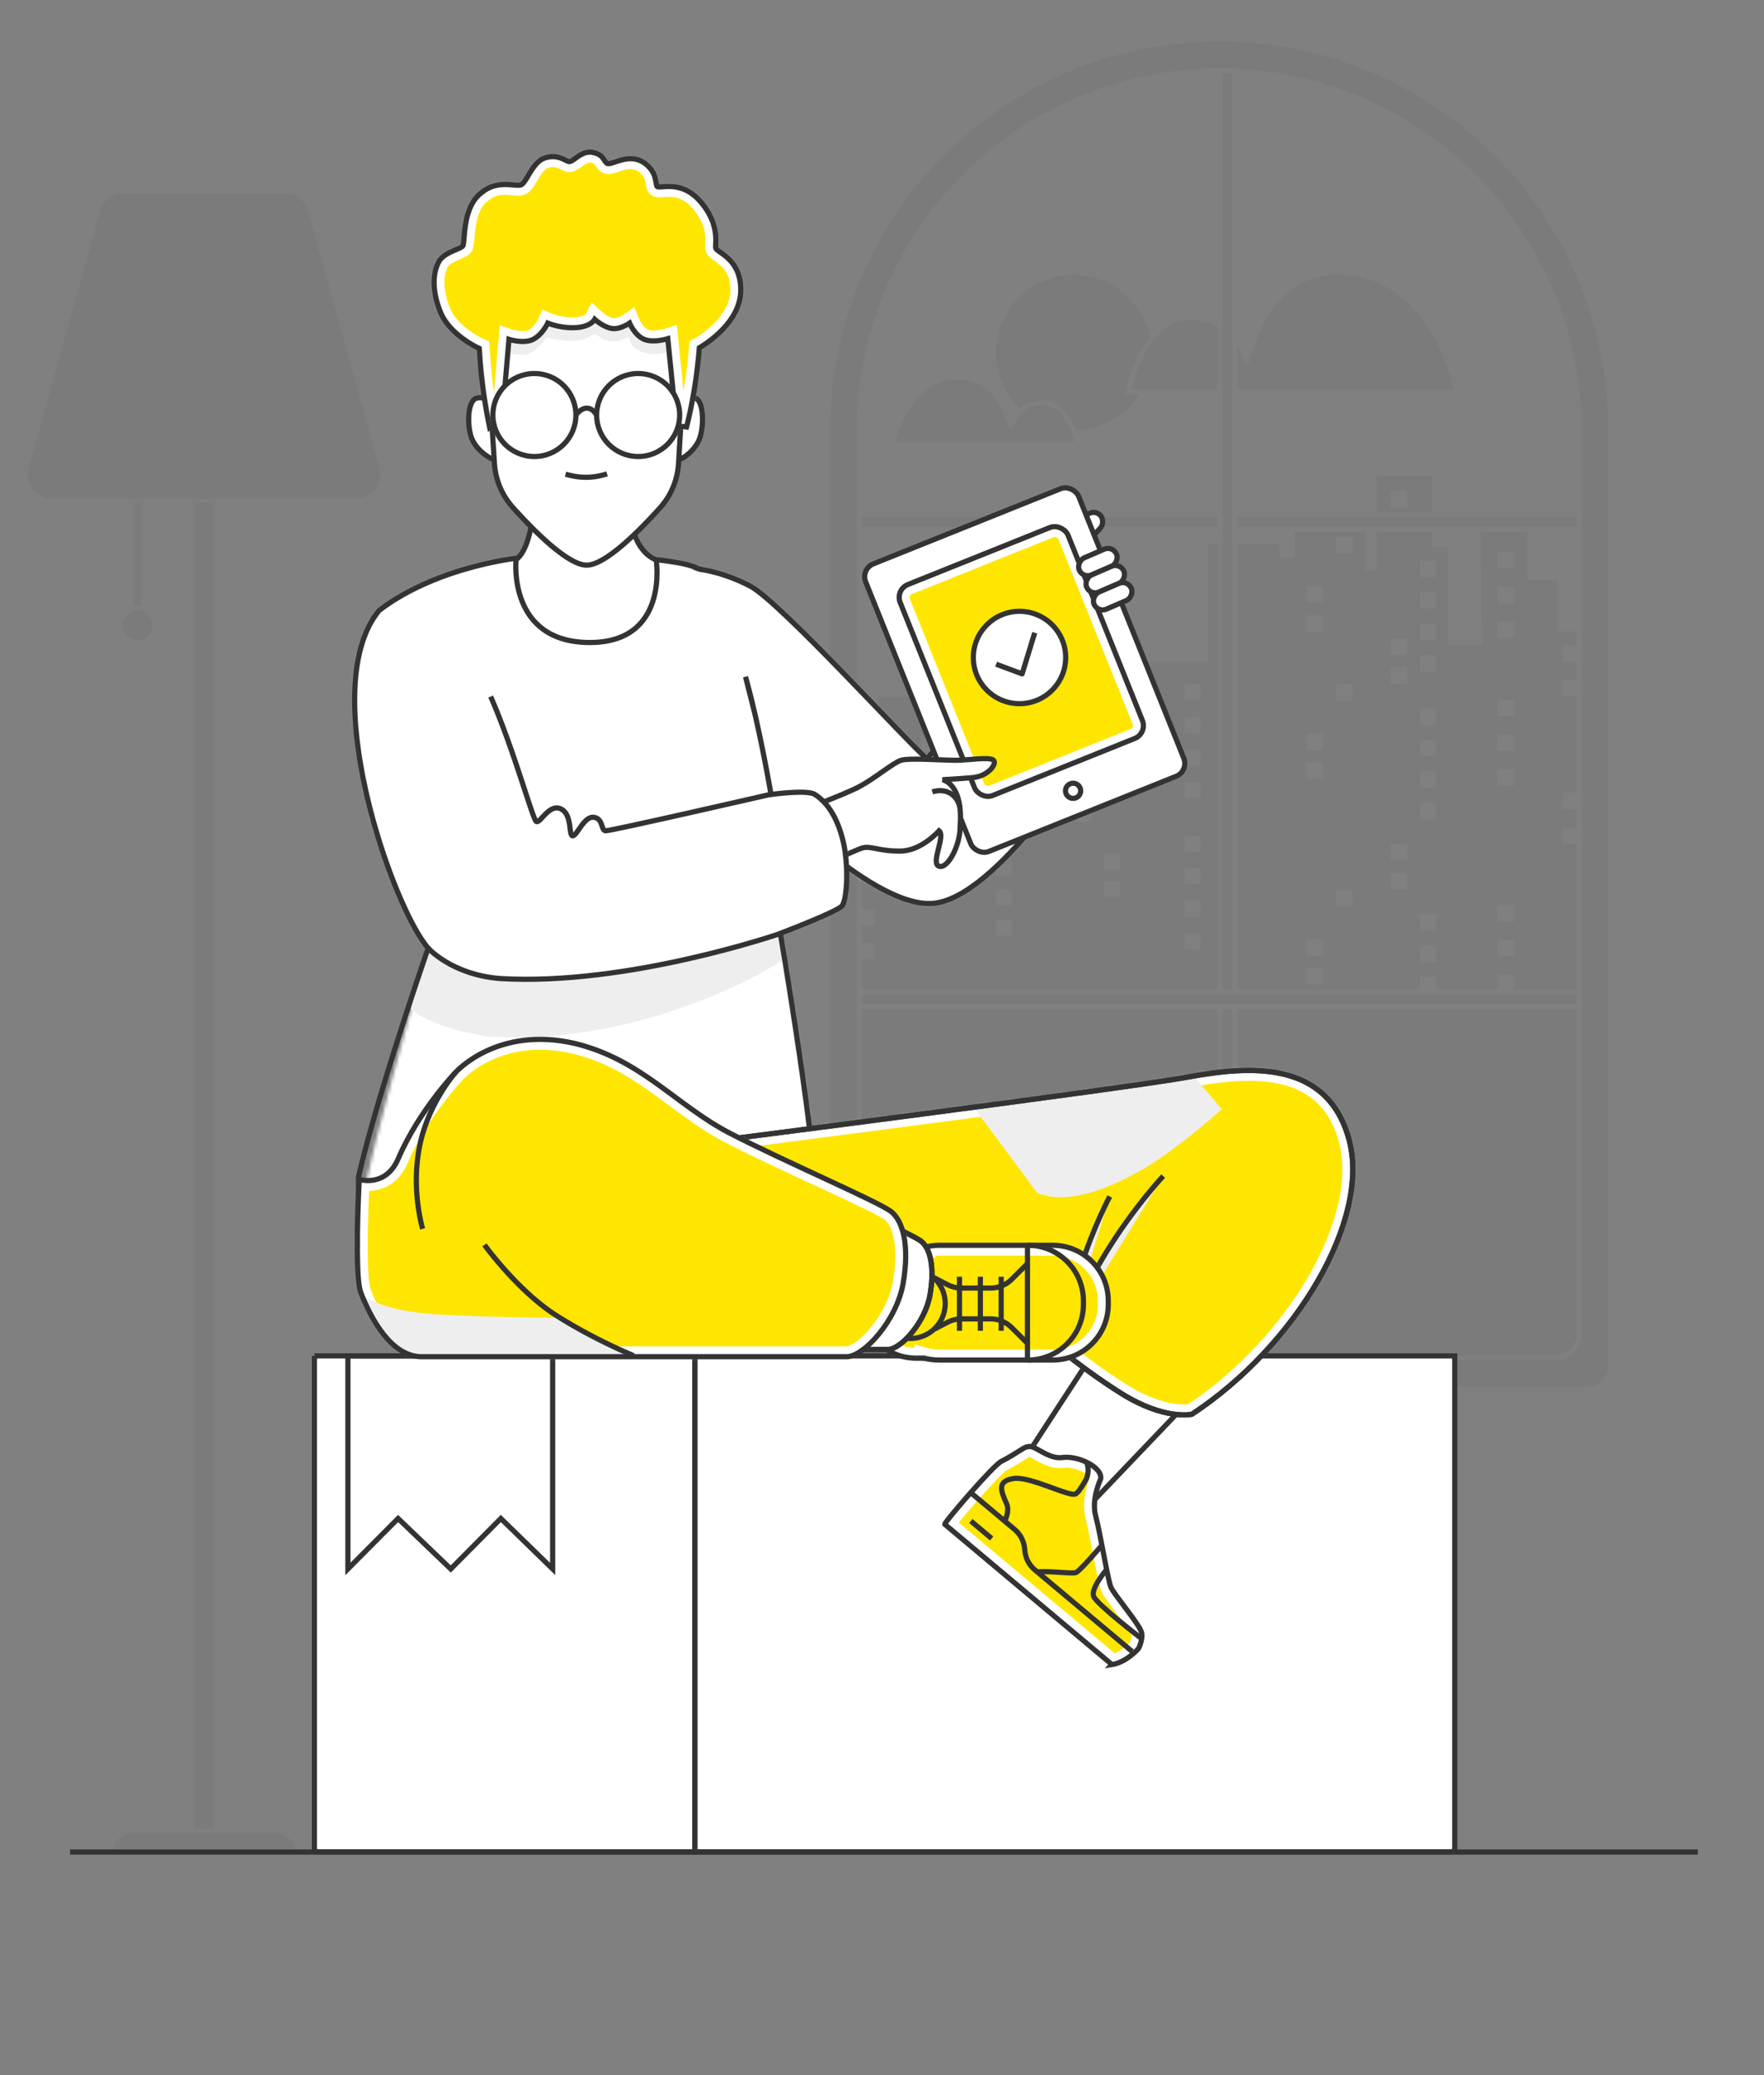
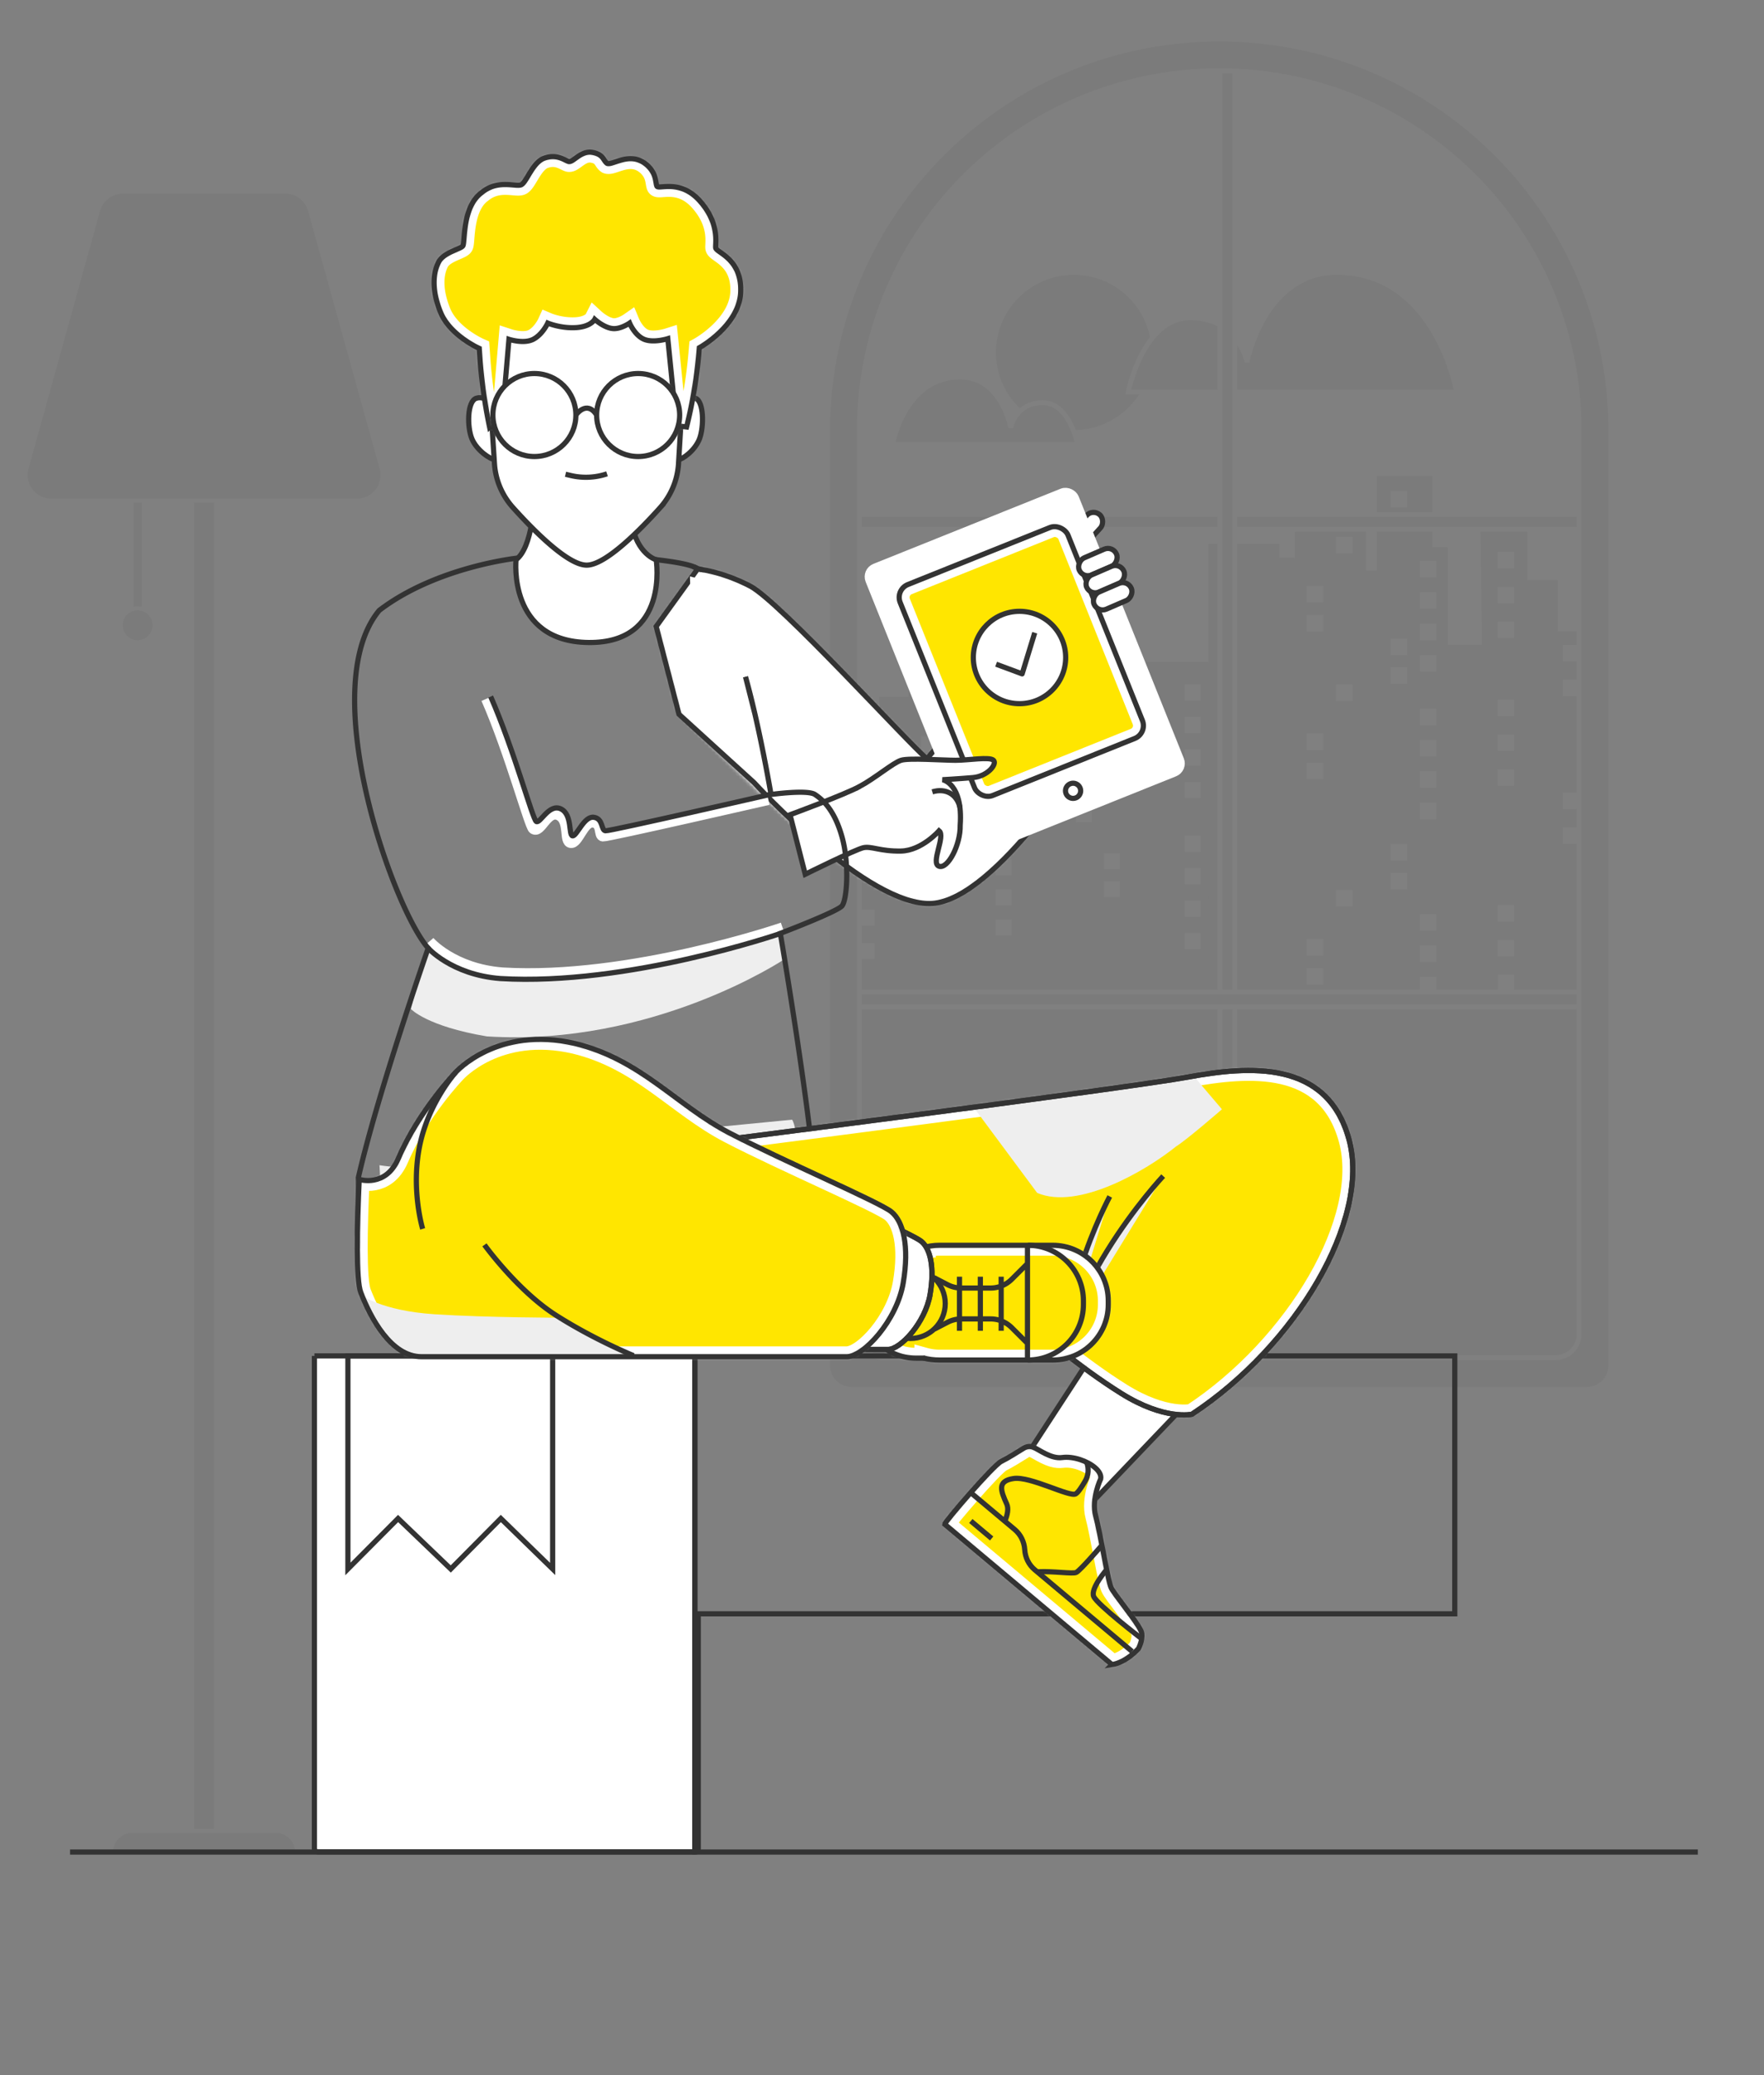
<svg xmlns="http://www.w3.org/2000/svg" width="510" height="600" fill="none">
  <rect width="100%" height="100%" fill="#808080" stroke="none" />
  <g clip-path="url(#a)">
    <path d="M61.929 145.336h-5.82v383.449h5.82V145.336ZM38.34 529.949a5.651 5.651 0 0 0-5.617 5.05H85.27a5.652 5.652 0 0 0-5.617-5.05H38.34Zm.281-354.492a5.199 5.199 0 0 1 1.169-.125c.405 0 .794.047 1.168.125v-30.121h-2.337v30.121Zm71.119-39.941L89.071 61.011C88.253 58.059 85.534 56 82.465 56h-46.93c-3.07 0-5.788 2.059-6.606 5.011L8.253 135.516a6.755 6.755 0 0 0 1.153 5.959 6.822 6.822 0 0 0 5.453 2.696h88.282a6.797 6.797 0 0 0 5.453-2.696 6.753 6.753 0 0 0 1.153-5.959h-.007Zm-74.26 45.271a4.306 4.306 0 0 0 4.309 4.296 4.307 4.307 0 0 0 4.308-4.296 4.307 4.307 0 0 0-4.308-4.297 4.307 4.307 0 0 0-4.309 4.297Zm313.873 10.628h-18.031v3.793h-4.292v-7.587l-19.633-7.597v18.751h-3.07v-26.224h-15.341v19.753h-4.292v27.038h-9.466l.408-32.071h-12.934v14.219h-8.471v14.134h-5.079v3.708h3.724v4.617h-3.724v5.033h3.724v4.616h-3.724v29.441h3.724v4.617h-3.724v5.033h3.724v4.616h-3.724v8.808h100.126l.075-94.708v.01Zm-78.436 69.789h-4.605v-4.617h4.605v4.617Zm0-9.65h-4.605v-4.617h4.605v4.617Zm0-9.649h-4.605v-4.617h4.605v4.617Zm0-24.408h-4.605v-4.617h4.605v4.617Zm0-9.65h-4.605v-4.616h4.605v4.616Zm0-9.649h-4.605v-4.617h4.605v4.617Zm21.537 72.258h-4.605v-4.617h4.605v4.617Zm0-8.675h-4.605v-4.617h4.605v4.617Zm0-8.675h-4.605v-4.617h4.605v4.617Zm0-8.676h-4.605v-4.616h4.605v4.616Zm0-17.671h-4.605v-4.617h4.605v4.617Zm0-8.676h-4.605v-4.616h4.605v4.616Zm0-8.675h-4.605v-4.616h4.605v4.616Zm0-8.675h-4.605v-4.617h4.605v4.617Zm8.083 32.269h-4.605v-4.616h4.605v4.616Zm0-7.937h-4.605v-4.616h4.605v4.616Zm0-35.769h-4.605v-4.617h4.605v4.617Zm0-7.938h-4.605v-4.616h4.605v4.616Zm18.628 21.655h4.605v4.617h-4.605v-4.617Zm-3.515 34.738h-4.605v-4.616h4.605v4.616Zm0-43.706h-4.605v-4.617h4.605v4.617Zm3.515 52.675h4.605v4.617h-4.605v-4.617Zm4.605 12.677h-4.605v-4.617h4.605v4.617Zm0-43.707h-4.605v-4.617h4.605v4.617Zm23.376 58.768h-4.605v-4.693h4.605v4.693Zm0-9.385h-4.605v-4.692h4.605v4.692Zm0-9.385h-4.605v-4.692h4.605v4.692Zm0-9.384h-4.605v-4.693h4.605v4.693Zm0-15.544h-4.605v-4.692h4.605v4.692Zm0-9.384h-4.605v-4.693h4.605v4.693Zm0-9.385h-4.605v-4.692h4.605v4.692Zm-4.605-9.385v-4.692h4.605v4.692h-4.605Zm6.739 89.203H249.164v93.894c0 3.386 2.767 6.149 6.159 6.149h93.872v-4.522l.075-95.521h.01Z" fill="#000" fill-opacity=".04" />
    <path d="m349.277 291.809-.086 95.521v4.522h2.824V291.809h-2.738Zm64.824-154.223h-16.023v10.491h16.023v-10.491Zm-12.072 9.158v-4.816h4.814v4.816h-4.814Zm-44.318 145.065v100.033h91.976c3.393 0 6.159-2.762 6.159-6.149v-93.884h-98.135Zm-8.329-134.536-.029 34.143-.076 94.707h2.739v-128.85h-2.634Zm101.009 10.53h-8.831v-14.039h-13.502l.417 32.676h-9.883v-28.23h-4.482v-4.446h-16.023v11.201h-3.202v-11.201H374.38v7.473h-4.482v-3.964h-12.175v128.841h52.767v-3.727h4.814v3.727h17.681v-4.323h4.813v4.323h18.07v-42.08h-4.046v-4.815h4.046v-5.26h-4.046v-4.815h4.046V201.33h-4.046v-4.815h4.046v-5.26h-4.046v-4.815h4.046v-3.87h-5.449v-14.758l-.028-.009Zm-67.815 116.911h-4.813v-4.816h4.813v4.816Zm0-8.42h-4.813v-4.815h4.813v4.815Zm0-50.982h-4.813v-4.815h4.813v4.815Zm0-8.419h-4.813v-4.816h4.813v4.816Zm0-34.285h-4.813v-4.815h4.813v4.815Zm0-8.419h-4.813v-4.816h4.813v4.816Zm8.481 87.924h-4.814v-4.815h4.814v4.815Zm0-59.402h-4.814v-4.815h4.814v4.815Zm0-42.713h-4.814v-4.815h4.814v4.815Zm15.786 97.148h-4.814v-4.815h4.814v4.815Zm0-8.287h-4.814v-4.815h4.814v4.815Zm0-51.114h-4.814v-4.815h4.814v4.815Zm0-8.287h-4.814v-4.816h4.814v4.816Zm8.442 88.7h-4.813v-4.816h4.813v4.816Zm0-9.063h-4.813v-4.816h4.813v4.816Zm0-32.213h-4.813v-4.815h4.813v4.815Zm0-9.063h-4.813v-4.815h4.813v4.815Zm0-9.063h-4.813v-4.815h4.813v4.815Zm0-9.063h-4.813v-4.815h4.813v4.815Zm0-15.524h-4.813v-4.816h4.813v4.816Zm0-9.063h-4.813v-4.816h4.813v4.816Zm0-9.063h-4.813v-4.816h4.813v4.816Zm0-9.063h-4.813v-4.816h4.813v4.816Zm22.494 109.57h-4.813v-4.816h4.813v4.816Zm0-10.076h-4.813v-4.815h4.813v4.815Zm0-39.251h-4.813v-4.815h4.813v4.815Zm0-10.075h-4.813v-4.815h4.813v4.815Zm0-10.075h-4.813v-4.816h4.813v4.816Zm0-22.554h-4.813v-4.815h4.813v4.815Zm0-10.075h-4.813v-4.815h4.813v4.815Zm0-10.075h-4.813v-4.816h4.813v4.816ZM310.44 79.47c-12.393 0-22.475 10.067-22.475 22.441 0 6.329 2.634 12.043 6.869 16.12 1.498-1.296 3.62-2.318 6.614-2.318 5.249 0 8.158 4.91 9.599 8.619 7.656-.208 14.374-4.257 18.277-10.284h-3.989l.161-.842c.048-.227 1.09-5.525 3.876-10.917.947-1.835 1.98-3.444 3.089-4.834-2.075-10.246-11.162-17.984-22.03-17.984h.009Zm76.057 0c-20.325 0-25.233 25.099-25.28 25.354h-1.393c-.047-.208-.54-2.488-2.113-5.023v12.828h62.556c-1.118-5.203-8.32-33.158-33.77-33.158Z" fill="#000" fill-opacity=".04" />
    <path d="M327.095 112.629h24.92v-18.23c-2.056-1.088-4.633-1.807-7.855-1.807-11.522 0-16.127 16.13-17.074 20.037h.009Zm-25.649 4.503c-7.107 0-8.471 6.377-8.518 6.651h-1.393s-.692-3.614-2.777-7.124c-2.738-4.597-6.5-6.925-11.161-6.925-13.579 0-17.795 14.427-18.648 18.07h51.726c-.692-2.659-3.279-10.672-9.22-10.672h-.009Zm50.572 32.364H249.164v2.857h102.854v-2.857Zm103.828 0h-98.135v2.857h98.135v-2.857ZM356.29 291.809h-2.852v100.043h2.852V291.809Zm-2.852-5.685h2.852V21.234a95.629 95.629 0 0 0-2.852-.066v264.956Zm102.41 1.419H249.164v2.857h206.684v-2.857Z" fill="#000" fill-opacity=".04" />
    <path d="M427.298 40.419C405.978 21.469 379.239 12 352.5 12c-26.739 0-53.469 9.47-74.798 28.419C253.739 61.714 240 92.29 240 124.323v270.528c0 3.387 2.767 6.149 6.159 6.149h212.682c3.392 0 6.159-2.762 6.159-6.149V124.323c0-32.033-13.739-62.609-37.712-83.904h.01Zm29.97 345.284c0 4.172-3.401 7.568-7.58 7.568H255.322c-4.179 0-7.581-3.396-7.581-7.568v-261.38c0-29.829 12.801-58.304 35.116-78.133 39.701-35.287 99.585-35.287 139.296 0 22.314 19.829 35.115 48.304 35.115 78.133v261.38Z" fill="#000" fill-opacity=".04" />
-     <path fill-rule="evenodd" clip-rule="evenodd" d="M420.598 466.615v-74.572H200.88v143.408h218.718a1 1 0 0 0 1-1v-67.836Z" fill="#fff" />
    <path fill-rule="evenodd" clip-rule="evenodd" d="M90.902 392.043h109.981v143.408H91.903a1 1 0 0 1-1-1V392.043Z" fill="#fff" />
-     <path clip-rule="evenodd" d="M420.598 466.615v-74.572H200.88v143.408h218.718a1 1 0 0 0 1-1v-67.836Z" stroke="#333" stroke-width="1.5" />
+     <path clip-rule="evenodd" d="M420.598 466.615v-74.572H200.88v143.408a1 1 0 0 0 1-1v-67.836Z" stroke="#333" stroke-width="1.5" />
    <path clip-rule="evenodd" d="M90.902 392.043h109.981v143.408H91.903a1 1 0 0 1-1-1V392.043Z" stroke="#333" stroke-width="1.5" />
    <path clip-rule="evenodd" d="M100.582 392.043v61.608l14.506-14.599 15.235 14.599 14.473-14.599 14.985 14.599v-61.608h-59.199Z" stroke="#333" stroke-width="1.5" />
    <path d="M20.25 535.5h470.623" stroke="#333" stroke-width="1.5" />
    <mask id="b" fill="#fff">
      <path d="m201.674 164.533-11.963 16.602 6.592 25.39 21.24 20.629s33.446 35.278 52.001 34.058c18.554-1.221 45.653-44.922 45.653-44.922l7.325-23.925-11.963-14.648s-41.015 38.329-42.48 41.747c-5.371-4.395-42.724-45.654-51.269-50.048-8.545-4.395-15.136-4.883-15.136-4.883Z" />
    </mask>
    <path d="m201.674 164.533-11.963 16.602 6.592 25.39 21.24 20.629s33.446 35.278 52.001 34.058c18.554-1.221 45.653-44.922 45.653-44.922l7.325-23.925-11.963-14.648s-41.015 38.329-42.48 41.747c-5.371-4.395-42.724-45.654-51.269-50.048-8.545-4.395-15.136-4.883-15.136-4.883Z" fill="#fff" stroke="#fff" stroke-width="6" mask="url(#b)" />
    <path d="m201.674 164.533-11.963 16.602 6.592 25.39 21.728 19.775s32.958 36.132 51.513 34.912c18.554-1.221 45.653-44.922 45.653-44.922l7.325-23.925-11.963-14.648s-41.015 38.329-42.48 41.747c-5.371-4.395-42.724-45.654-51.269-50.048-8.545-4.395-15.136-4.883-15.136-4.883Z" stroke="#333" stroke-width="1.5" />
    <path d="m182.24 328.364.272-.09 46.498-4.529c2.093 3.103 3 24.5 4.5 44 0 0-30.26 9.655-45.217 11.082-25.251 2.408-42.565 10.396-64.934-1.563-9.233-4.936-15.349-11.268-15.349-11.268 2.946-13.167 1.704-29.085 1.704-29.085 15.165 2.328 46.097.202 72.501-8.539l.013-.025.012.017Z" fill="#EEE" style="mix-blend-mode:multiply" />
    <rect x="315.977" y="147.033" width="5.386" height="11.716" rx="2.693" transform="rotate(42.223 315.977 147.033)" fill="#fff" />
    <rect x="315.977" y="147.033" width="5.386" height="11.716" rx="2.693" transform="rotate(42.223 315.977 147.033)" fill="#fff" stroke="#333" stroke-width="1.5" />
    <rect x="250.74" y="165.365" width="63.354" height="86.6" rx="2.5" transform="rotate(-21.871 250.74 165.365)" fill="#fff" stroke="#fff" stroke-width="3" />
    <rect x="260.72" y="171.337" width="49.282" height="62.737" rx="2.5" transform="rotate(-21.871 260.72 171.337)" fill="#FFE600" stroke="#fff" stroke-width="3" />
    <rect x="258.77" y="170.504" width="52.282" height="65.737" rx="4" transform="rotate(-21.871 258.77 170.504)" stroke="#333" stroke-width="1.5" />
-     <rect x="248.789" y="164.531" width="66.354" height="89.6" rx="4" transform="rotate(-21.871 248.789 164.531)" stroke="#333" stroke-width="1.5" />
    <circle cx="310.246" cy="228.653" r="2.196" transform="rotate(-21.871 310.246 228.653)" stroke="#333" stroke-width="1.5" />
    <path d="M248.551 227.396c-4.516 2.442-20.141 8.179-20.141 8.179l4.395 17.212s14.526-7.203 16.845-7.691c2.319-.488 4.883 1.099 10.864.977 5.982-.122 10.986-5.859 10.986-5.859 1.953 1.587-2.563 9.399 0 10.253 2.564.855 6.226-6.225 6.104-11.84.854-12.207-5.127-13.184-5.127-13.184s4.516-.244 8.789-.61c4.272-.366 7.08-3.906 5.981-5.005-1.098-1.099-7.202 0-10.986 0-3.784 0-13.427-.732-15.747 0-2.319.733-7.446 5.127-11.963 7.568Z" fill="#fff" stroke="#333" stroke-width="1.5" />
    <path d="M269.547 228.958c3.904-1.194 7.136.728 7.99 4.509" stroke="#333" stroke-width="1.5" />
    <mask id="c" fill="#fff">
      <path d="M109.636 176.496c16.602-12.695 40.039-15.137 40.039-15.137h35.156s13.427.977 16.601 2.93c3.174 1.953 5.37 9.277 10.742 21.484 5.372 12.207 10.742 43.945 10.742 43.945s10.497-1.465 12.695 0c2.198 1.465 5.615 4.394 7.813 12.207 2.197 7.812 1.464 18.31 0 20.019-1.465 1.709-17.822 7.934-17.822 7.934s13.915 81.42 10.009 88.256c-3.906 6.836-54.686 7.812-85.936 13.183-31.25 5.371-43.944-9.277-46.386-13.183-2.442-3.906 20.507-83.983 20.507-83.983-10.253-11.719-32.714-75.194-14.16-97.655Z" />
    </mask>
-     <path d="M109.636 176.496c16.602-12.695 40.039-15.137 40.039-15.137h35.156s13.427.977 16.601 2.93c3.174 1.953 5.37 9.277 10.742 21.484 5.372 12.207 10.742 43.945 10.742 43.945s10.497-1.465 12.695 0c2.198 1.465 5.615 4.394 7.813 12.207 2.197 7.812 1.464 18.31 0 20.019-1.465 1.709-17.822 7.934-17.822 7.934s13.915 81.42 10.009 88.256c-3.906 6.836-54.686 7.812-85.936 13.183-31.25 5.371-43.944-9.277-46.386-13.183-2.442-3.906 20.507-83.983 20.507-83.983-10.253-11.719-32.714-75.194-14.16-97.655Z" fill="#fff" stroke="#fff" stroke-width="6" mask="url(#c)" />
    <path d="M144.672 282.939c-14.283-1.099-21.118-9.033-21.118-9.033l-4.761 17.822s4.517 5.005 21.972 7.934c48.095 3.052 86.059-22.338 86.059-22.338l-1.19-7.416s-44.22 15.228-80.962 13.031Z" fill="#EEE" style="mix-blend-mode:multiply" />
    <path d="M124.164 272.197s6.836 7.934 21.118 9.033c36.743 2.197 80.962-13.031 80.962-13.031" stroke="#fff" stroke-width="3" />
    <path d="M201.432 164.289c-3.174-1.953-16.601-2.93-16.601-2.93h-35.156s-23.437 2.442-40.039 15.137c-18.554 22.461 3.907 85.936 14.16 97.655 0 0-14.604 41.891-20.193 66.349 0 9-.645 17.47 0 18.5 2.441 3.907 14.822 17.688 46.072 12.317 31.25-5.371 82.03-6.347 85.936-13.183 3.906-6.836-10.009-88.256-10.009-88.256s16.357-6.225 17.822-7.934c1.464-1.709 2.197-12.207 0-20.019-2.198-7.813-5.615-10.742-7.813-12.207-2.198-1.465-12.695 0-12.695 0s-.979-5.786-2.519-13.366a401.639 401.639 0 0 0-2.131-9.881m0 0c-.85-3.695-1.776-7.424-2.742-10.844l2.742 10.844Z" stroke="#333" stroke-width="1.5" />
    <path d="M123.551 273.906s6.836 7.934 21.118 9.033c36.742 2.197 80.962-13.031 80.962-13.031" stroke="#333" stroke-width="1.5" />
    <path d="M140.578 202.068c6.836 15.625 12.512 36.865 13.611 37.597 2.169 1.447 3.906-5.554 7.324-3.967 3.418 1.587 1.401 7.782 3.54 7.996 2.139.214 3.601-6.287 6.408-5.921 2.808.367 1.526 3.907 2.869 4.029 1.343.122 47.82-10.559 47.82-10.559" stroke="#fff" stroke-width="3" />
    <path d="M141.859 201.396c6.836 15.625 12.085 35.4 13.184 36.133 1.098.732 3.662-5.249 7.08-3.662 3.418 1.587 2.197 7.69 3.418 7.812 1.22.122 3.296-5.737 6.103-5.371 2.808.366 2.075 3.784 3.418 3.906 1.343.122 47.82-10.559 47.82-10.559" stroke="#333" stroke-width="1.5" />
    <path d="M149.186 161.847c4.687-3.515 5.534-16.438 5.371-22.46l27.832 6.836c-.391 10.546 4.72 14.811 7.324 15.624 0 0 3.906 24.17-19.531 23.926-23.438-.244-20.996-23.926-20.996-23.926Z" fill="#fff" />
    <path d="M149.186 161.847c4.687-3.515 5.534-16.438 5.371-22.46l27.832 6.836c-.391 10.546 4.72 14.811 7.324 15.624 0 0 3.906 24.17-19.531 23.926-23.438-.244-20.996-23.926-20.996-23.926Z" stroke="#333" stroke-width="1.5" />
    <rect x="321.719" y="157.721" width="5.386" height="11.716" rx="2.693" transform="rotate(66.608 321.719 157.721)" fill="#fff" />
    <rect x="321.719" y="157.721" width="5.386" height="11.716" rx="2.693" transform="rotate(66.608 321.719 157.721)" fill="#fff" stroke="#333" stroke-width="1.5" />
    <rect x="323.859" y="162.664" width="5.386" height="11.716" rx="2.693" transform="rotate(66.608 323.859 162.664)" fill="#fff" />
    <rect x="323.859" y="162.664" width="5.386" height="11.716" rx="2.693" transform="rotate(66.608 323.859 162.664)" fill="#fff" stroke="#333" stroke-width="1.5" />
    <rect x="326" y="167.607" width="5.386" height="11.716" rx="2.693" transform="rotate(66.608 326 167.607)" fill="#fff" />
    <rect x="326" y="167.607" width="5.386" height="11.716" rx="2.693" transform="rotate(66.608 326 167.607)" fill="#fff" stroke="#333" stroke-width="1.5" />
    <path d="m205.031 168.135-5.554-1.465.549 18.493 10.864 11.719 5.493-1.465 1.831-.61 1.099-6.409-14.282-20.263Z" fill="#fff" />
    <path d="M200.531 163.869c.725.419 1.989.802 2.867.9" stroke="#333" stroke-width="1.5" />
    <circle cx="294.754" cy="190.109" r="13.351" fill="#fff" stroke="#333" stroke-width="1.5" />
    <path d="m287.992 192.05 7.525 2.792 3.642-11.895m-180.37 170.047s7.768 4.37 23.547 4.612c15.778.243 51.948-7.039 75.252-8.01" stroke="#333" stroke-width="1.5" stroke-linejoin="round" />
    <path fill-rule="evenodd" clip-rule="evenodd" d="m355.07 393.206-43.864 45.928-15.939-3.139.343-13.292 29.5-45.277 29.96 15.78Z" fill="#fff" />
    <path clip-rule="evenodd" d="m355.07 393.206-43.864 45.928-15.939-3.139.343-13.292 29.5-45.277 29.96 15.78Z" stroke="#333" stroke-width="1.5" />
    <mask id="d" fill="#fff">
      <path fill-rule="evenodd" clip-rule="evenodd" d="M203.058 330.367s122.82-15.708 140.426-18.944c17.605-3.235 40.241-5.082 46.529 18.021 6.289 23.103-15.23 59.603-45.411 79.47 0 0-7.825 1.849-20.4-6.007-12.576-7.853-24.733-18.481-24.733-18.481l-72.518-20.328-23.893-33.731Z" />
    </mask>
    <path fill-rule="evenodd" clip-rule="evenodd" d="M203.058 330.367s122.82-15.708 140.426-18.944c17.605-3.235 40.241-5.082 46.529 18.021 6.289 23.103-15.23 59.603-45.411 79.47 0 0-7.825 1.849-20.4-6.007-12.576-7.853-24.733-18.481-24.733-18.481l-72.518-20.328-23.893-33.731Z" fill="#FFE600" stroke="#fff" stroke-width="6" mask="url(#d)" />
    <path d="m280.998 319.5 18.857 25.41c11.886 5.129 31.65-6.537 40.143-13.41 3.157-1.964 13.287-10.762 13.287-10.762L344.998 311c-33.204 4.485-64 8.5-64 8.5Z" fill="#EEE" style="mix-blend-mode:multiply" />
    <path clip-rule="evenodd" d="M203.058 330.367s122.82-15.708 140.426-18.944c17.605-3.235 40.241-5.082 46.529 18.021 6.289 23.103-15.23 59.603-45.411 79.47 0 0-7.825 1.849-20.4-6.007-12.576-7.853-24.733-18.481-24.733-18.481l-72.518-20.328-23.893-33.731Z" stroke="#333" stroke-width="1.5" />
    <path fill-rule="evenodd" clip-rule="evenodd" d="M336.297 340.049s-8.338 8.879-16.157 21.525c-7.818 12.647-12.219 24.72-12.219 24.72" fill="#EEE" style="mix-blend-mode:multiply" />
    <path d="M336.297 340.049s-8.338 8.879-16.157 21.525c-7.818 12.647-12.219 24.72-12.219 24.72" stroke="#333" stroke-width="1.5" />
    <path fill-rule="evenodd" clip-rule="evenodd" d="M320.848 345.945s-4.786 8.883-8.435 20.583c-3.65 11.699-4.748 22.149-4.748 22.149" fill="#EEE" style="mix-blend-mode:multiply" />
    <path d="M320.848 345.945s-4.786 8.883-8.435 20.583c-3.65 11.699-4.748 22.149-4.748 22.149" stroke="#333" stroke-width="1.5" />
    <path clip-rule="evenodd" d="M203.058 330.367s122.82-15.708 140.426-18.944c17.605-3.235 40.241-5.082 46.529 18.021 6.289 23.103-15.23 59.603-45.411 79.47 0 0-7.825 1.849-20.4-6.007-12.576-7.853-24.733-18.481-24.733-18.481l-72.518-20.328-23.893-33.731Z" stroke="#333" stroke-width="1.5" />
    <mask id="e" fill="#fff">
      <path fill-rule="evenodd" clip-rule="evenodd" d="M294.271 360.059h10.088c8.868 0 16.059 7.19 16.059 16.058v1.064c0 8.87-7.191 16.06-16.059 16.06h-32.766a15.98 15.98 0 0 1-4.222-.581v.048h-2.477c-8.869 0-16.057-7.191-16.057-16.059 0-8.868 7.188-16.059 16.057-16.059h2.662a16.095 16.095 0 0 1 4.037-.531h22.678Z" />
    </mask>
    <path fill-rule="evenodd" clip-rule="evenodd" d="M294.271 360.059h10.088c8.868 0 16.059 7.19 16.059 16.058v1.064c0 8.87-7.191 16.06-16.059 16.06h-32.766a15.98 15.98 0 0 1-4.222-.581v.048h-2.477c-8.869 0-16.057-7.191-16.057-16.059 0-8.868 7.188-16.059 16.057-16.059h2.662a16.095 16.095 0 0 1 4.037-.531h22.678Z" fill="#FFE600" stroke="#fff" stroke-width="6" mask="url(#e)" />
    <path d="M266.923 392.651c1.351.371 3.203.59 4.672.59h32.766c8.868 0 16.057-7.19 16.057-16.058v-1.066c0-8.868-7.189-16.058-16.057-16.058h-32.766c-1.666 0-3.271.252-4.782.723" stroke="#333" stroke-width="1.5" />
    <path d="M267.793 360.59h-2.898c-8.868 0-16.059 7.191-16.059 16.059 0 8.868 7.191 16.059 16.059 16.059h2.475m29.805.533c8.868 0 16.059-7.19 16.059-16.058v-1.066c0-8.868-7.191-16.058-16.059-16.058" stroke="#333" stroke-width="1.5" />
    <path clip-rule="evenodd" d="M263.195 387.005c5.572 0 10.09-4.518 10.09-10.091 0-5.574-4.518-10.092-10.09-10.092-5.573 0-10.093 4.518-10.093 10.092 0 5.573 4.52 10.091 10.093 10.091Z" stroke="#333" stroke-width="1.5" />
    <path d="m270.116 369.463 3.824 1.982a8.685 8.685 0 0 0 4.004.977h8.435a8.7 8.7 0 0 0 6.152-2.549l4.742-4.742m-27.156 19.181 3.824-1.982a8.661 8.661 0 0 1 4.004-.978h8.435c2.307 0 4.521.917 6.152 2.548l2.497 2.498 1.85 1.849m-19.473-19.101v15.639m6.027-15.639v15.639m6.02-15.639v15.639m7.609-24.305v32.76" stroke="#333" stroke-width="1.5" />
    <path fill-rule="evenodd" clip-rule="evenodd" d="M268.9 374.322c1.379-8.042 0-13.33-2.529-15.397-2.527-2.07-23.44-11.031-34.93-17.008-11.492-5.975-19.075-15.857-33.324-19.305-16.776-3.907-25.739 6.207-25.739 6.207l-19.765 5.975s-2.757 36.31-.689 41.596c2.069 5.286 6.435 13.789 13.1 13.789h91.697c3.675 0 10.801-7.814 12.179-15.857Z" fill="#fff" />
    <path clip-rule="evenodd" d="M268.9 374.322c1.379-8.042 0-13.33-2.529-15.397-2.527-2.07-23.44-11.031-34.93-17.008-11.492-5.975-19.075-15.857-33.324-19.305-16.776-3.907-25.739 6.207-25.739 6.207l-19.765 5.975s-2.757 36.31-.689 41.596c2.069 5.286 6.435 13.789 13.1 13.789h91.697c3.675 0 10.801-7.814 12.179-15.857Z" stroke="#333" stroke-width="1.5" />
    <path clip-rule="evenodd" d="M268.9 374.322c1.379-8.042 0-13.33-2.529-15.397-2.527-2.07-23.44-11.031-34.93-17.008-11.492-5.975-19.075-15.857-33.324-19.305-16.776-3.907-25.739 6.207-25.739 6.207l-19.765 5.975s-2.757 36.31-.689 41.596c2.069 5.286 6.435 13.789 13.1 13.789h91.697c3.675 0 10.801-7.814 12.179-15.857Z" stroke="#333" stroke-width="1.5" />
    <mask id="f" fill="#fff">
      <path d="M244.794 392.28H121.891c-8.932 0-14.785-11.396-17.557-18.482-1.467-3.748-1.122-19.136-.473-32.798 0 0 7.64 2.5 11.283-6 6-14 16.605-24.964 16.605-24.964s12.013-13.553 34.498-8.315c19.098 4.62 29.265 17.864 44.665 25.874 15.401 8.008 43.431 20.02 46.82 22.794 3.389 2.771 5.236 9.857 3.389 20.637-1.848 10.781-11.397 21.254-16.327 21.254Z" />
    </mask>
    <path d="M244.794 392.28H121.891c-8.932 0-14.785-11.396-17.557-18.482-1.467-3.748-1.122-19.136-.473-32.798 0 0 7.64 2.5 11.283-6 6-14 16.605-24.964 16.605-24.964s12.013-13.553 34.498-8.315c19.098 4.62 29.265 17.864 44.665 25.874 15.401 8.008 43.431 20.02 46.82 22.794 3.389 2.771 5.236 9.857 3.389 20.637-1.848 10.781-11.397 21.254-16.327 21.254Z" fill="#FFE600" stroke="#fff" stroke-width="6" mask="url(#f)" />
    <path d="M121.732 392.764c-8.932 0-14.786-11.397-17.557-18.483 0 0 5.97 4.72 21.47 5.72s36.5 1 36.5 1l22 11.763h-62.413Z" fill="#EEE" style="mix-blend-mode:multiply" />
    <path d="M244.794 392.28H121.891c-8.932 0-14.785-11.396-17.557-18.482-1.467-3.748-1.122-19.136-.473-32.798 0 0 7.64 2.5 11.283-6 6-14 16.605-24.964 16.605-24.964s12.013-13.553 34.498-8.315c19.098 4.62 29.265 17.864 44.665 25.874 15.401 8.008 43.431 20.02 46.82 22.794 3.389 2.771 5.236 9.857 3.389 20.637-1.848 10.781-11.397 21.254-16.327 21.254Z" stroke="#333" stroke-width="1.5" />
    <path d="M140.063 359.938s9.549 13.244 20.639 20.33c11.089 7.084 22.486 11.704 22.486 11.704m-51.438-81.935s-8.008 8.934-10.473 21.563c-2.465 12.629.924 23.719.924 23.719m199.007 103.677-.92-.35a8.295 8.295 0 0 1-4.577-4.239l-8.577-18.231c-.712-1.51-.836-3.259-.352-4.919" stroke="#333" stroke-width="1.5" />
    <mask id="g" fill="#fff">
      <path fill-rule="evenodd" clip-rule="evenodd" d="m321.494 481.295-48.364-40.583c.028-.707 14.09-17.09 16.378-18.18 1.556-.742 4.613-2.631 6.408-3.764.861-.543 1.855-.679 2.692-.365 1.757.659 5.188 3.481 8.493 3.029 3.209-.439 7.349 1.02 9.575 2.993 1.118.986 1.752 2.107 1.549 3.176 0 0-.667 1.395-1.191 3.4-.543 2.087-.932 4.838-.248 7.366.669 2.477 1.543 7.111 2.364 11.386.491 2.55.962 4.973 1.362 6.736.272 1.192.508 2.084.699 2.506.212.477.769 1.309 1.511 2.335 2.508 3.473 7.097 9.168 7.36 10.845.008.039.013.077.017.115.283 2.14-.948 4.385-.948 4.385s-3.474 3.993-7.657 4.62Z" />
    </mask>
    <path fill-rule="evenodd" clip-rule="evenodd" d="m321.494 481.295-48.364-40.583c.028-.707 14.09-17.09 16.378-18.18 1.556-.742 4.613-2.631 6.408-3.764.861-.543 1.855-.679 2.692-.365 1.757.659 5.188 3.481 8.493 3.029 3.209-.439 7.349 1.02 9.575 2.993 1.118.986 1.752 2.107 1.549 3.176 0 0-.667 1.395-1.191 3.4-.543 2.087-.932 4.838-.248 7.366.669 2.477 1.543 7.111 2.364 11.386.491 2.55.962 4.973 1.362 6.736.272 1.192.508 2.084.699 2.506.212.477.769 1.309 1.511 2.335 2.508 3.473 7.097 9.168 7.36 10.845.008.039.013.077.017.115.283 2.14-.948 4.385-.948 4.385s-3.474 3.993-7.657 4.62Z" fill="#FFE600" stroke="#fff" stroke-width="6" mask="url(#g)" />
    <path clip-rule="evenodd" d="m321.494 481.295-48.364-40.583c.028-.707 14.09-17.09 16.378-18.18 1.556-.742 4.613-2.631 6.408-3.764.861-.543 1.855-.679 2.692-.365 1.757.659 5.188 3.481 8.493 3.029 3.209-.439 7.349 1.02 9.575 2.993 1.118.986 1.752 2.107 1.549 3.176 0 0-.667 1.395-1.191 3.4-.543 2.087-.932 4.838-.248 7.366.669 2.477 1.543 7.111 2.364 11.386.491 2.55.962 4.973 1.362 6.736.272 1.192.508 2.084.699 2.506.212.477.769 1.309 1.511 2.335 2.508 3.473 7.097 9.168 7.36 10.845.008.039.013.077.017.115.283 2.14-.948 4.385-.948 4.385s-3.474 3.993-7.657 4.62Z" stroke="#333" stroke-width="1.5" />
    <path d="m327.294 477.492-28.137-23.61c-1.713-1.437-2.756-3.531-2.896-5.823-.142-2.289-1.186-4.382-2.898-5.819L280.7 431.615m33.464-8.804c.667 1.673.588 3.674-.439 5.445-1.024 1.764-2.052 3.298-2.716 3.681-1.765 1.015-13.161-5.174-17.977-4.438-4.811.732-3.703 3.527-1.978 7.351.616 1.36.198 3.195-.487 4.844" stroke="#333" stroke-width="1.5" />
    <path d="M318.328 447.074s-5.903 6.91-7.167 7.576c-.966.511-6.77-.432-11.087-.182m29.736 19.144s-12.537-9.615-13.595-11.985c-1.061-2.366 3.86-7.937 3.86-7.937m-39.398-13.913 6.026 5.057" stroke="#333" stroke-width="1.5" />
    <path fill-rule="evenodd" clip-rule="evenodd" d="M141.992 116.301c-1.047-.798-2.647-1.663-4.247-1.167-2.721.845-2.721 8.354-1.314 11.731 1.408 3.379 5.35 6.007 6.664 6.007m54.023-16.571c.965-.798 2.439-1.663 3.914-1.167 2.509.845 2.509 8.354 1.211 11.731-1.297 3.379-4.93 6.007-6.141 6.007" fill="#fff" />
    <path d="M197.118 116.301c.965-.798 2.439-1.663 3.914-1.167 2.509.845 2.509 8.354 1.211 11.731-1.297 3.379-4.93 6.007-6.141 6.007m-54.11-16.571c-1.047-.798-2.647-1.663-4.247-1.167-2.721.845-2.721 8.354-1.314 11.731 1.408 3.379 5.35 6.007 6.664 6.007" stroke="#333" stroke-width="1.5" />
    <path fill-rule="evenodd" clip-rule="evenodd" d="m141.528 112.096 1.441 22.138a21.008 21.008 0 0 0 5.314 12.489c5.921 6.594 15.875 16.682 21.324 16.682 5.427 0 15.314-10.009 21.238-16.604a20.995 20.995 0 0 0 5.322-12.678l1.311-22.027S199.328 79 169.43 79c-29.899 0-27.902 33.096-27.902 33.096Z" fill="#fff" />
    <path clip-rule="evenodd" d="m141.528 112.096 1.441 22.138a21.008 21.008 0 0 0 5.314 12.489c5.921 6.594 15.875 16.682 21.324 16.682 5.427 0 15.314-10.009 21.238-16.604a20.995 20.995 0 0 0 5.322-12.678l1.311-22.027S199.328 79 169.43 79c-29.899 0-27.902 33.096-27.902 33.096Z" stroke="#333" stroke-width="1.5" />
-     <path fill-rule="evenodd" clip-rule="evenodd" d="M192.947 102.055c1.123-.821 2.329-1.496 3.571-2.109-2.332-9.533-8.824-21.446-26.734-21.446-17.919 0-24.356 11.927-26.643 21.462.224-.018.453.021.642.14 1.085.682 2.147 1.402 3.255 2.045 1.307.272 2.643.405 3.977.385.667-.01 1.344-.059 1.969-.291.496-.184.944-.479 1.369-.795a13.987 13.987 0 0 0 3.117-3.219c.168-.241.356-.507.643-.57.163-.036.333.002.496.039 3.813.865 7.933 1.377 11.535-.145.56-.236 1.187-.907 1.72-.894.706.017 1.638.928 2.242 1.257 1.944 1.058 4.424 1.059 6.369.002.46-.25 1.11-.523 1.43-.109.101.132.132.302.171.463.491 2.027 2.537 3.319 4.566 3.805 2.112.505 4.374.361 6.405-.409-.051.128-.075.259-.1.389Z" fill="#EEE" style="mix-blend-mode:multiply" />
    <mask id="h" fill="#fff">
      <path fill-rule="evenodd" clip-rule="evenodd" d="M141.538 123.451a149.296 149.296 0 0 1-2.813-20.306l-.167-2.406s-8.5-3.754-11.217-10.512c-2.717-6.758-2.016-11.591-.526-14.453 1.49-2.863 6.353-3.707 7.011-4.694.657-.985-.263-11.261 5.433-15.391 4.689-3.895 9.816-1.596 11.393-2.252 1.577-.657 3.265-6.47 6.704-7.696 3.549-1.268 5.653.468 6.967.938 1.315.469 3.462-3.144 6.836-2.628 3.374.517 3.242 2.44 4.381 3.192 1.666.609 6.661-3.615 11.394.375 2.891 2.487 2.541 5.115 2.979 6.194.438 1.079 6.704-2.158 12.444 4.317 5.741 6.476 4.426 12.107 4.558 13.515.131 1.408 7.624 3.098 7.229 12.81-.394 9.714-11.962 16.097-11.962 16.097l-.124 1.459a136.789 136.789 0 0 1-3.557 21.441l-2.892-.375-2.541-25.153s-4.119 1.314-6.836.188c-2.716-1.126-4.206-4.693-4.206-4.693s-2.453 1.715-4.689 1.595c-2.629-.141-5.389-2.675-5.389-2.675s-1.096 2.159-5.521 2.394c-4.426.234-8.063-1.314-8.063-1.314s-1.49 3.285-4.206 4.693c-2.717 1.407-7.012 0-7.012 0l-2.19 25.528-3.418-.188Z" />
    </mask>
    <path fill-rule="evenodd" clip-rule="evenodd" d="M141.538 123.451a149.296 149.296 0 0 1-2.813-20.306l-.167-2.406s-8.5-3.754-11.217-10.512c-2.717-6.758-2.016-11.591-.526-14.453 1.49-2.863 6.353-3.707 7.011-4.694.657-.985-.263-11.261 5.433-15.391 4.689-3.895 9.816-1.596 11.393-2.252 1.577-.657 3.265-6.47 6.704-7.696 3.549-1.268 5.653.468 6.967.938 1.315.469 3.462-3.144 6.836-2.628 3.374.517 3.242 2.44 4.381 3.192 1.666.609 6.661-3.615 11.394.375 2.891 2.487 2.541 5.115 2.979 6.194.438 1.079 6.704-2.158 12.444 4.317 5.741 6.476 4.426 12.107 4.558 13.515.131 1.408 7.624 3.098 7.229 12.81-.394 9.714-11.962 16.097-11.962 16.097l-.124 1.459a136.789 136.789 0 0 1-3.557 21.441l-2.892-.375-2.541-25.153s-4.119 1.314-6.836.188c-2.716-1.126-4.206-4.693-4.206-4.693s-2.453 1.715-4.689 1.595c-2.629-.141-5.389-2.675-5.389-2.675s-1.096 2.159-5.521 2.394c-4.426.234-8.063-1.314-8.063-1.314s-1.49 3.285-4.206 4.693c-2.717 1.407-7.012 0-7.012 0l-2.19 25.528-3.418-.188Z" fill="#FFE600" stroke="#fff" stroke-width="6" mask="url(#h)" />
    <path clip-rule="evenodd" d="M141.538 123.451a149.296 149.296 0 0 1-2.813-20.306l-.167-2.406s-8.5-3.754-11.217-10.512c-2.717-6.758-2.016-11.591-.526-14.453 1.49-2.863 6.353-3.707 7.011-4.694.657-.985-.263-11.261 5.433-15.391 4.689-3.895 9.816-1.596 11.393-2.252 1.577-.657 3.265-6.47 6.704-7.696 3.549-1.268 5.653.468 6.967.938 1.315.469 3.462-3.144 6.836-2.628 3.374.517 3.242 2.44 4.381 3.192 1.666.609 6.661-3.615 11.394.375 2.891 2.487 2.541 5.115 2.979 6.194.438 1.079 6.704-2.158 12.444 4.317 5.741 6.476 4.426 12.107 4.558 13.515.131 1.408 7.624 3.098 7.229 12.81-.394 9.714-11.962 16.097-11.962 16.097l-.124 1.459a136.789 136.789 0 0 1-3.557 21.441l-2.892-.375-2.541-25.153s-4.119 1.314-6.836.188c-2.716-1.126-4.206-4.693-4.206-4.693s-2.453 1.715-4.689 1.595c-2.629-.141-5.389-2.675-5.389-2.675s-1.096 2.159-5.521 2.394c-4.426.234-8.063-1.314-8.063-1.314s-1.49 3.285-4.206 4.693c-2.717 1.407-7.012 0-7.012 0l-2.19 25.528-3.418-.188Z" stroke="#333" stroke-width="1.5" />
    <path d="M175.5 137a19.124 19.124 0 0 1-10.542.478l-1.458-.348" stroke="#333" stroke-width="1.5" />
    <mask id="i" fill="#fff">
      <path fill-rule="evenodd" clip-rule="evenodd" d="M154.499 132c6.629 0 12.001-5.372 12.001-11.999 0-6.629-5.372-12.001-12.001-12.001-6.627 0-11.999 5.372-11.999 12.001 0 6.627 5.372 11.999 11.999 11.999Zm30 0c6.629 0 12.001-5.372 12.001-11.999 0-6.629-5.372-12.001-12.001-12.001-6.627 0-11.999 5.372-11.999 12.001 0 6.627 5.372 11.999 11.999 11.999Z" />
    </mask>
    <path fill-rule="evenodd" clip-rule="evenodd" d="M154.499 132c6.629 0 12.001-5.372 12.001-11.999 0-6.629-5.372-12.001-12.001-12.001-6.627 0-11.999 5.372-11.999 12.001 0 6.627 5.372 11.999 11.999 11.999Zm30 0c6.629 0 12.001-5.372 12.001-11.999 0-6.629-5.372-12.001-12.001-12.001-6.627 0-11.999 5.372-11.999 12.001 0 6.627 5.372 11.999 11.999 11.999Z" fill="#fff" />
    <path d="M163.5 120.001a9 9 0 0 1-9.001 8.999v6c8.285 0 15.001-6.715 15.001-14.999h-6ZM154.499 111a9 9 0 0 1 9.001 9.001h6c0-8.285-6.716-15.001-15.001-15.001v6Zm-8.999 9.001a9 9 0 0 1 8.999-9.001v-6c-8.284 0-14.999 6.716-14.999 15.001h6Zm8.999 8.999a8.999 8.999 0 0 1-8.999-8.999h-6c0 8.283 6.716 14.999 14.999 14.999v-6Zm39.001-8.999a9 9 0 0 1-9.001 8.999v6c8.285 0 15.001-6.715 15.001-14.999h-6ZM184.499 111a9 9 0 0 1 9.001 9.001h6c0-8.285-6.716-15.001-15.001-15.001v6Zm-8.999 9.001a9 9 0 0 1 8.999-9.001v-6c-8.284 0-14.999 6.716-14.999 15.001h6Zm8.999 8.999a8.999 8.999 0 0 1-8.999-8.999h-6c0 8.283 6.716 14.999 14.999 14.999v-6Z" fill="#fff" mask="url(#i)" />
    <path clip-rule="evenodd" d="M166.5 120.001c0 6.627-5.372 11.999-12.001 11.999-6.627 0-11.999-5.372-11.999-11.999 0-6.629 5.372-12.001 11.999-12.001 6.629 0 12.001 5.372 12.001 12.001Zm30 0c0 6.627-5.372 11.999-12.001 11.999-6.627 0-11.999-5.372-11.999-11.999 0-6.629 5.372-12.001 11.999-12.001 6.629 0 12.001 5.372 12.001 12.001Z" stroke="#333" stroke-width="1.5" />
    <path d="M166.5 120s3.112-4.5 6 0" stroke="#333" stroke-width="1.5" />
  </g>
  <defs>
    <clipPath id="a">
      <path fill="#fff" d="M0 0h510v600H0z" />
    </clipPath>
  </defs>
</svg>